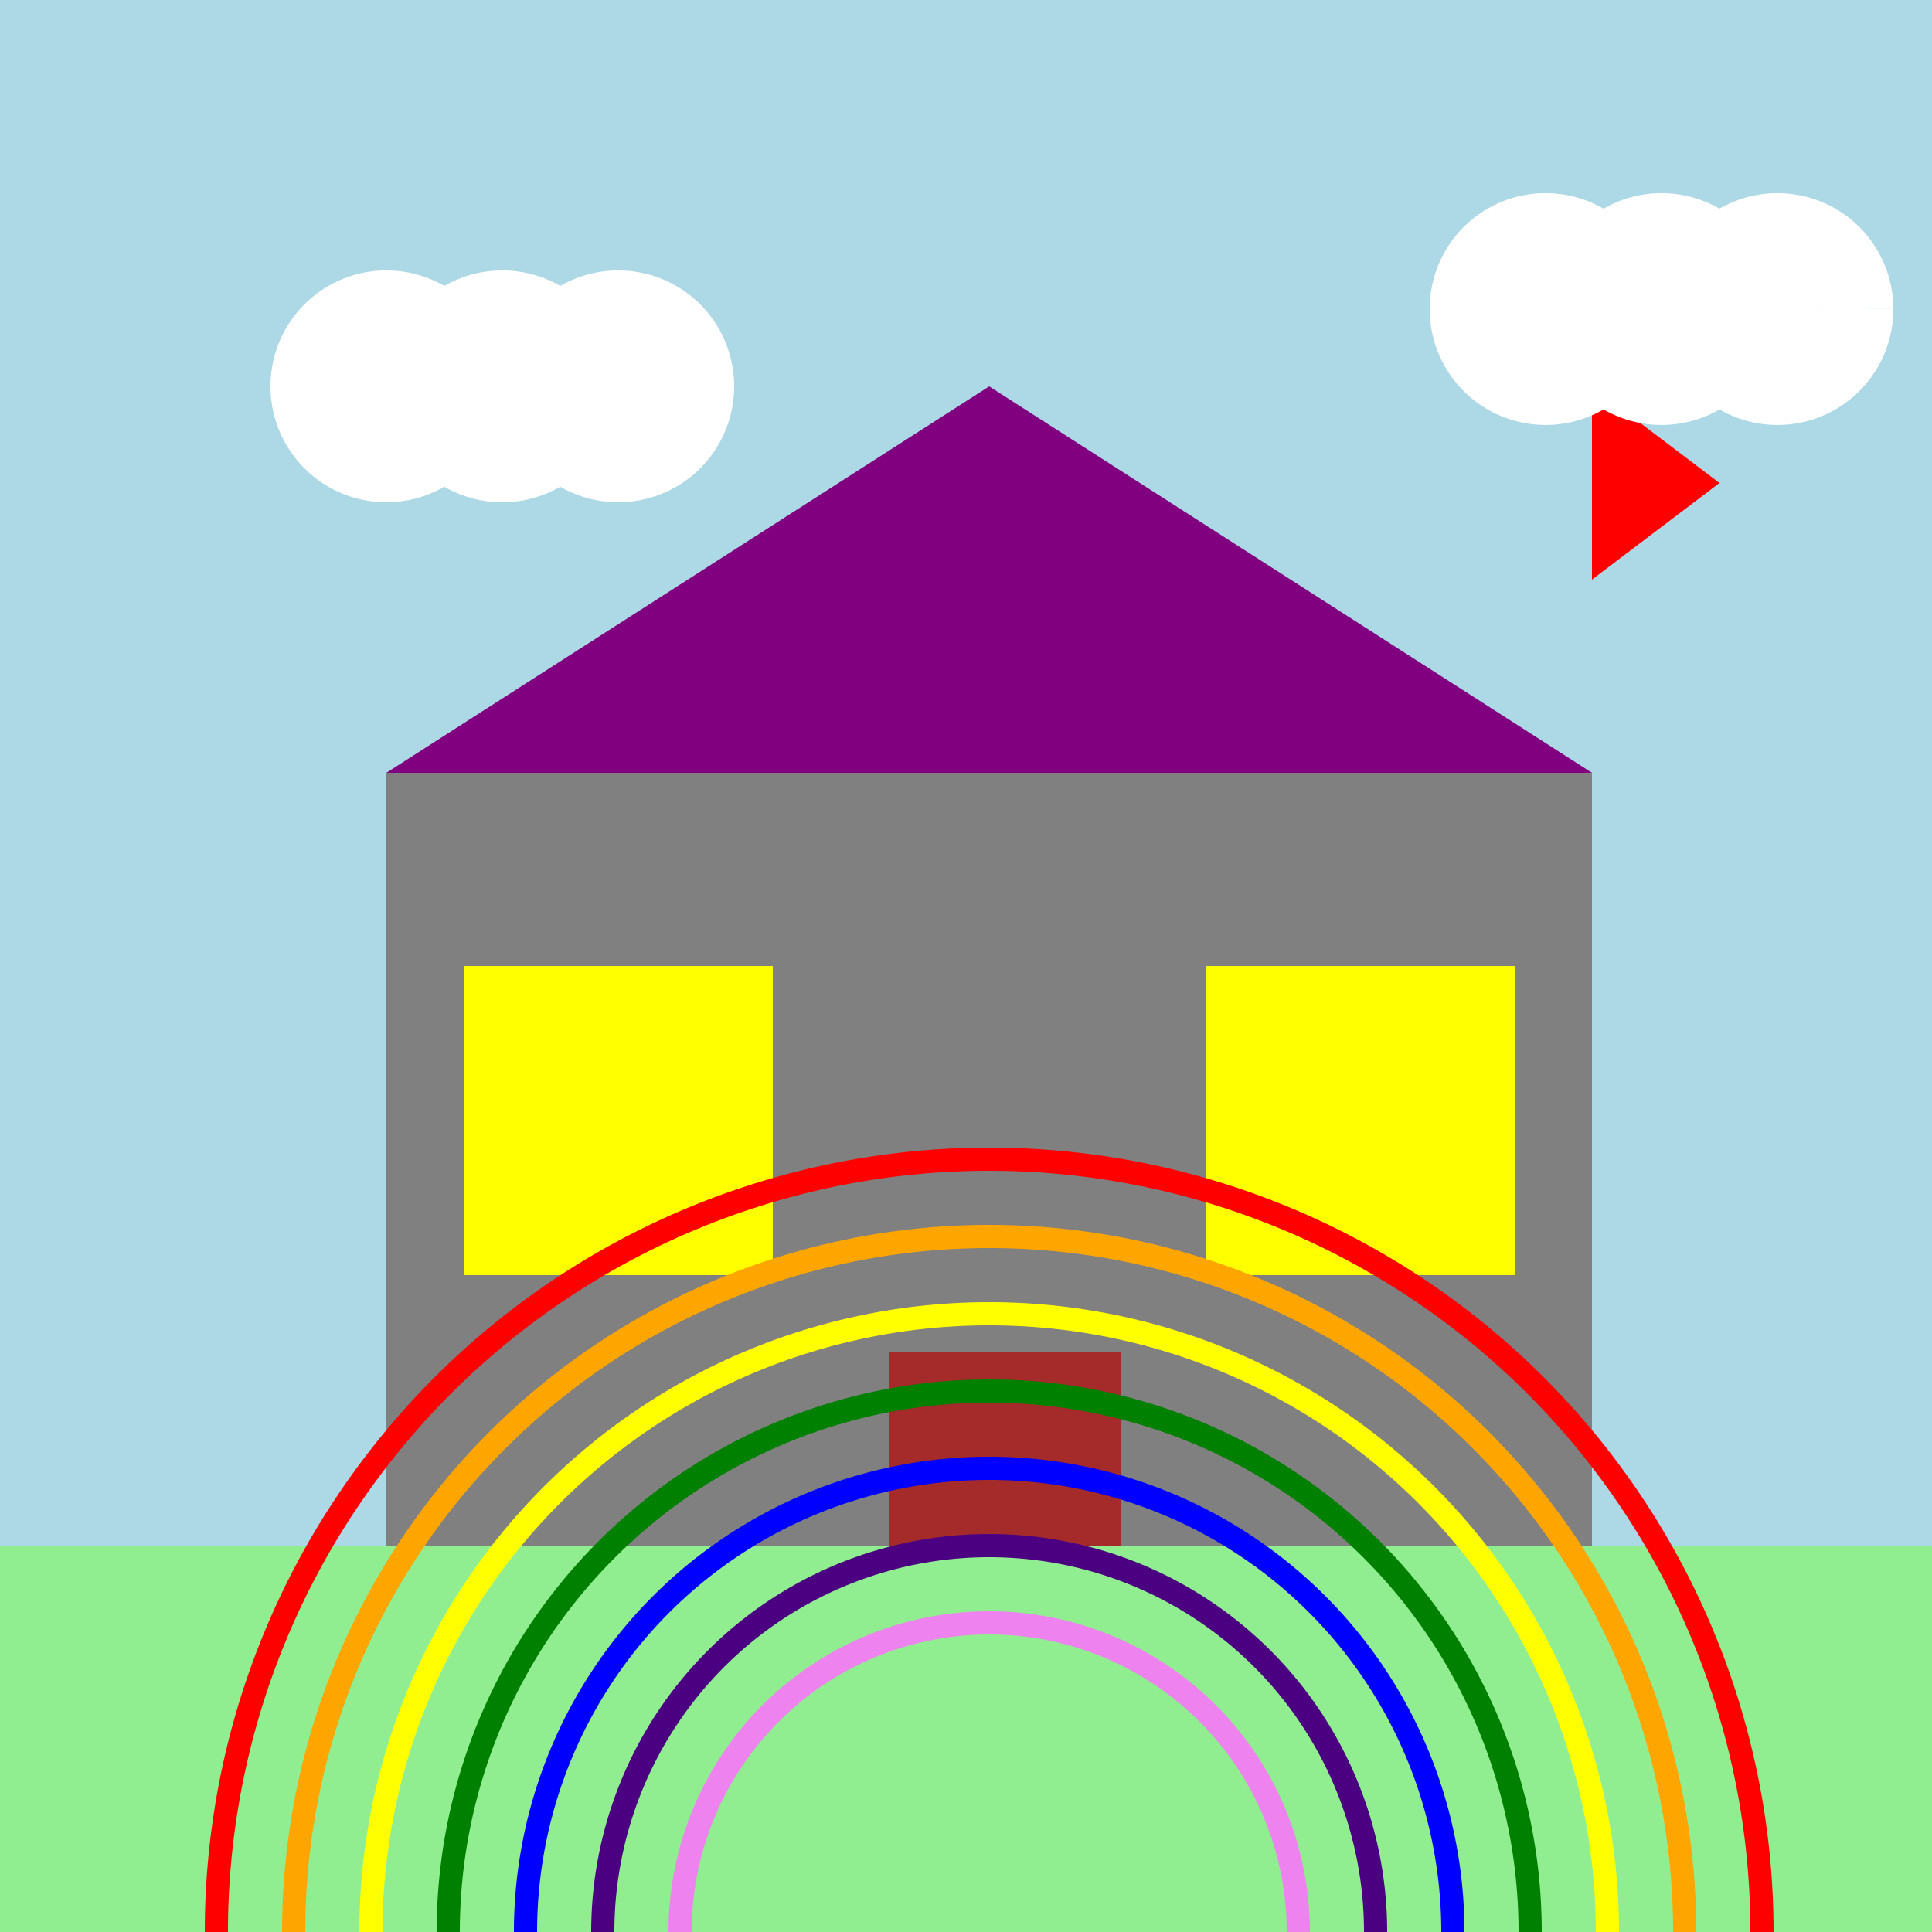
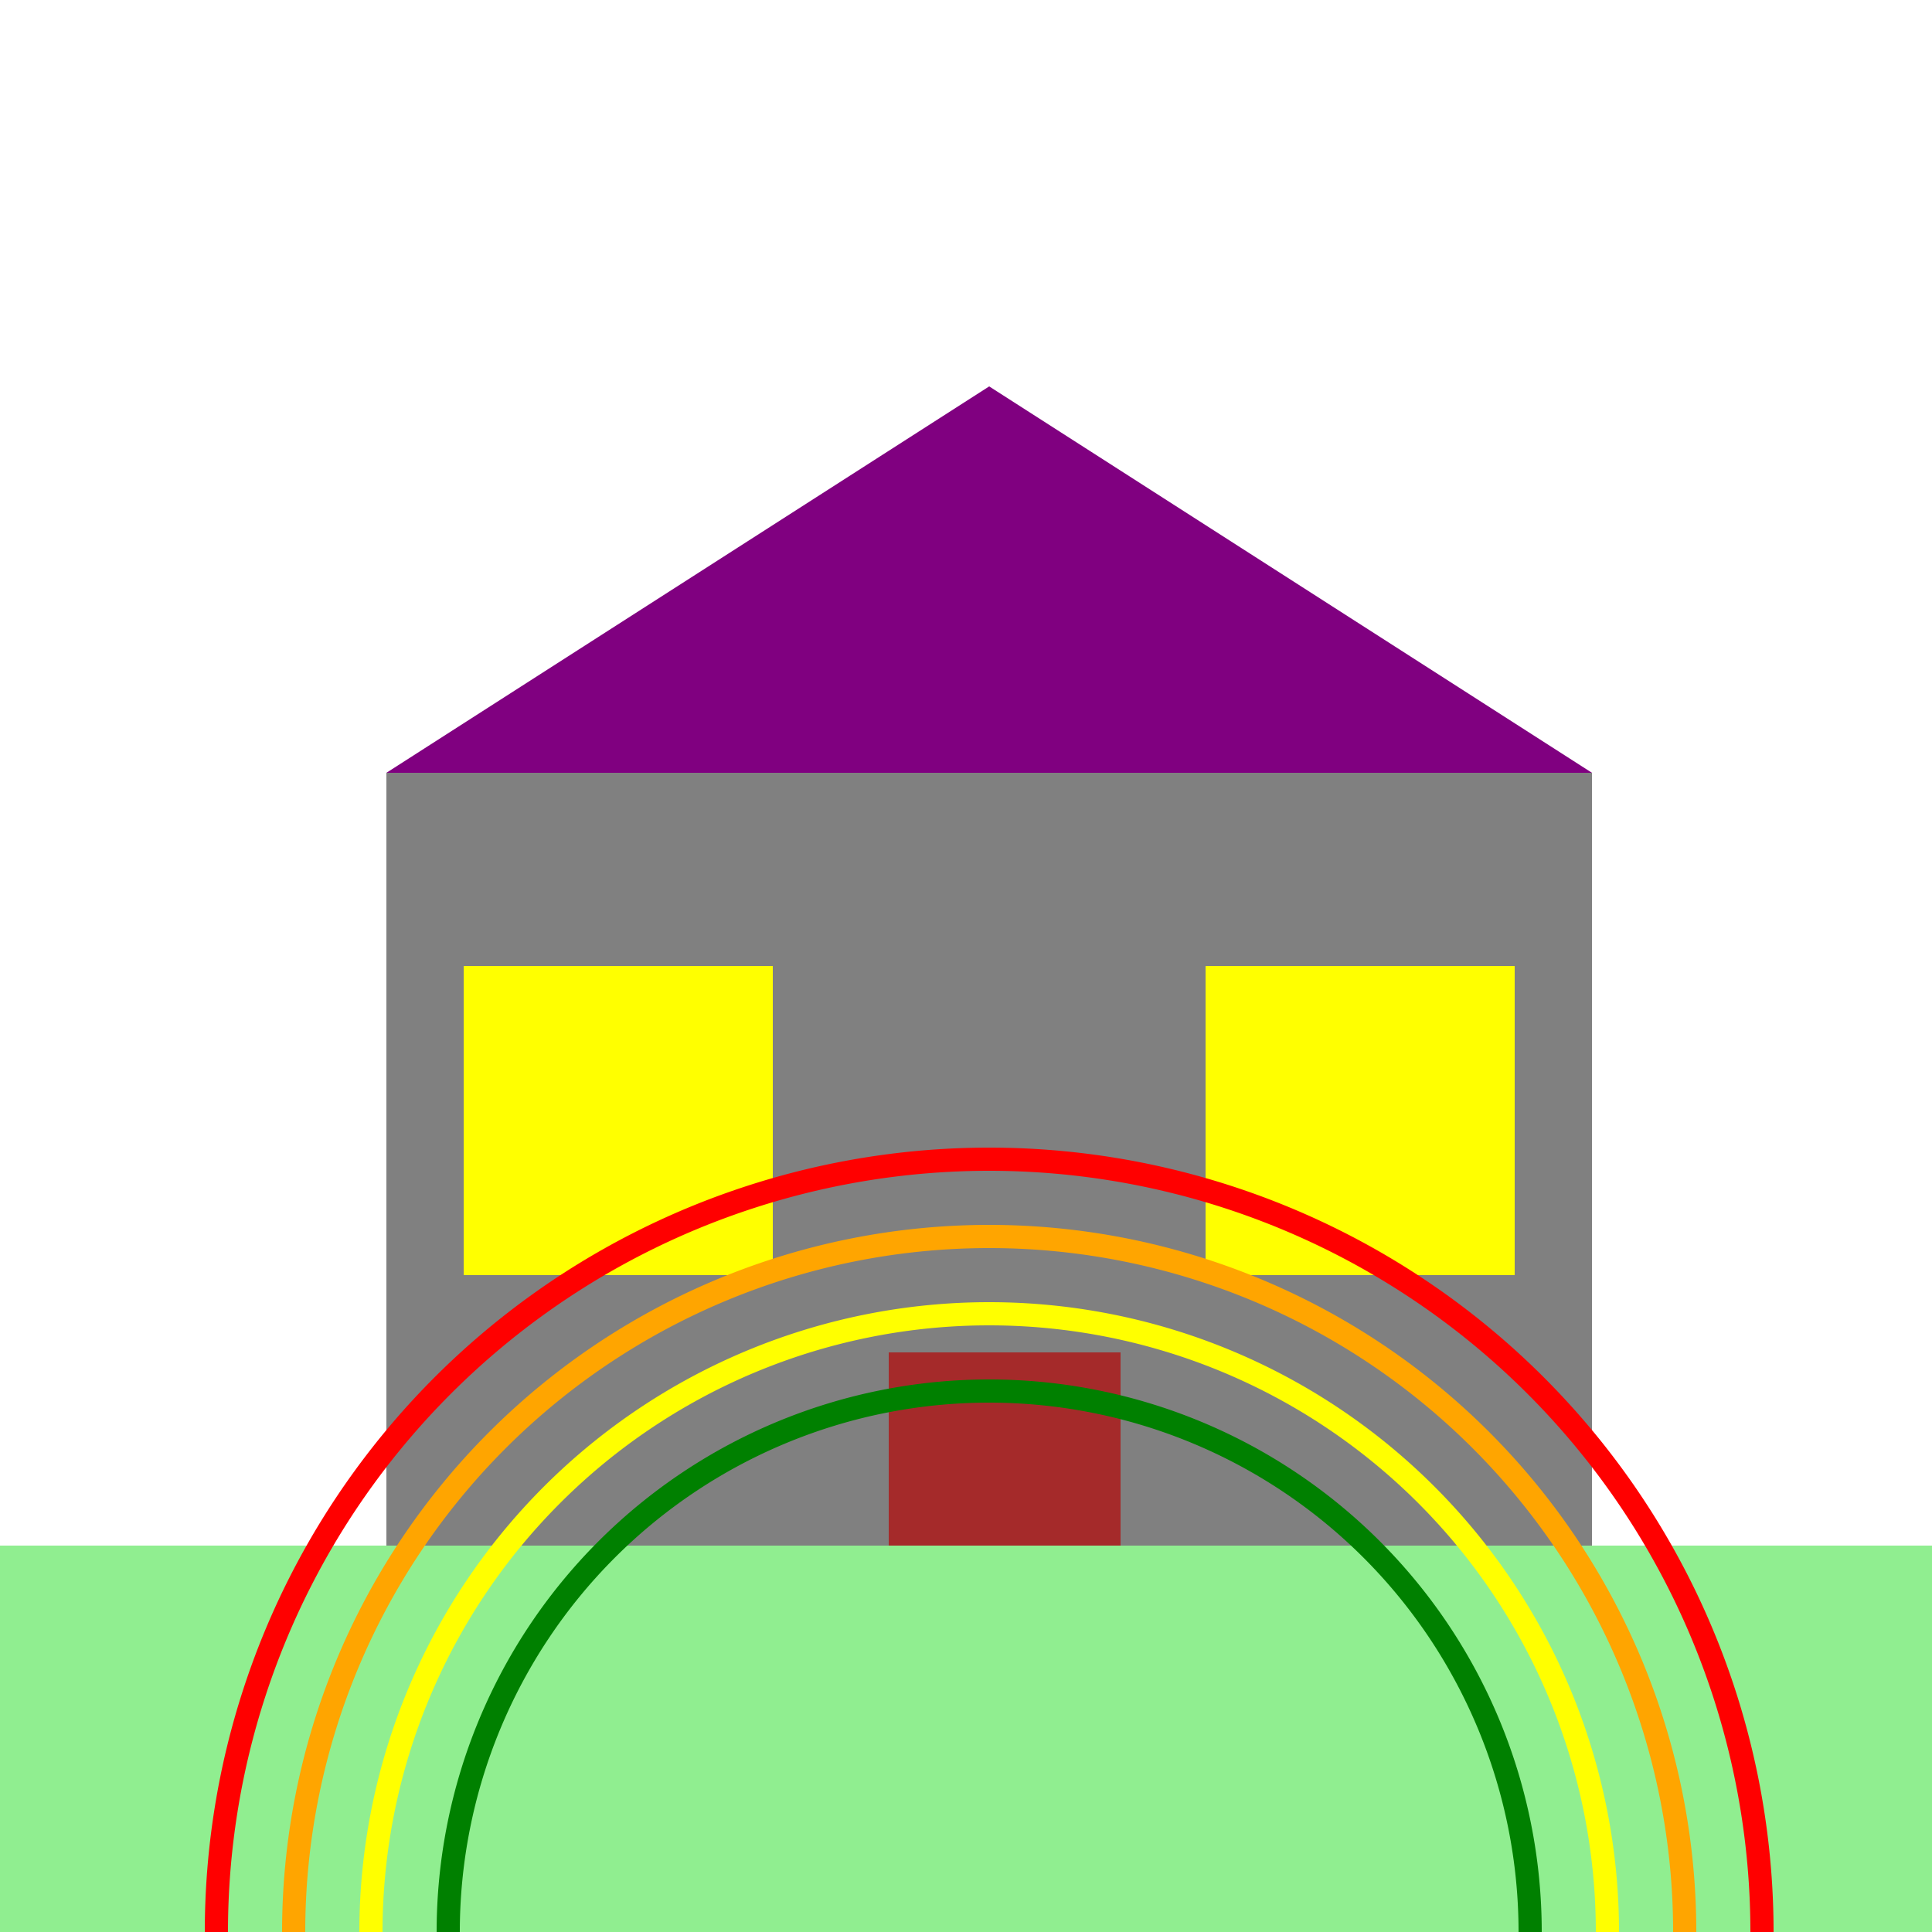
<svg xmlns="http://www.w3.org/2000/svg" width="500" height="500">
  <defs />
  <g>
-     <rect fill="lightblue" stroke="none" x="0" y="0" width="512" height="512" />
    <rect fill="lightgreen" stroke="none" x="0" y="400" width="512" height="112" />
    <rect fill="gray" stroke="none" x="100" y="200" width="312" height="200" />
    <path fill="purple" stroke="none" paint-order="stroke fill markers" d=" M 100 200 L 256 100 L 412 200 Z" />
    <rect fill="yellow" stroke="none" x="120" y="250" width="80" height="80" />
    <rect fill="yellow" stroke="none" x="312" y="250" width="80" height="80" />
    <rect fill="brown" stroke="none" x="230" y="350" width="60" height="50" />
-     <path fill="red" stroke="none" paint-order="stroke fill markers" d=" M 412 150 L 412 100 L 445 125 Z" />
+     <path fill="red" stroke="none" paint-order="stroke fill markers" d=" M 412 150 L 412 100 Z" />
    <path fill="none" stroke="red" paint-order="fill stroke markers" d=" M 56 500 A 200 200 0 0 1 456 500" stroke-miterlimit="10" stroke-width="6" stroke-dasharray="" />
    <path fill="none" stroke="orange" paint-order="fill stroke markers" d=" M 76 500 A 180 180 0 0 1 436 500" stroke-miterlimit="10" stroke-width="6" stroke-dasharray="" />
    <path fill="none" stroke="yellow" paint-order="fill stroke markers" d=" M 96 500 A 160 160 0 0 1 416 500" stroke-miterlimit="10" stroke-width="6" stroke-dasharray="" />
    <path fill="none" stroke="green" paint-order="fill stroke markers" d=" M 116 500 A 140 140 0 0 1 396 500" stroke-miterlimit="10" stroke-width="6" stroke-dasharray="" />
-     <path fill="none" stroke="blue" paint-order="fill stroke markers" d=" M 136 500 A 120 120 0 0 1 376 500" stroke-miterlimit="10" stroke-width="6" stroke-dasharray="" />
-     <path fill="none" stroke="indigo" paint-order="fill stroke markers" d=" M 156 500 A 100 100 0 0 1 356 500" stroke-miterlimit="10" stroke-width="6" stroke-dasharray="" />
-     <path fill="none" stroke="violet" paint-order="fill stroke markers" d=" M 176 500 A 80 80 0 0 1 336 500" stroke-miterlimit="10" stroke-width="6" stroke-dasharray="" />
    <path fill="white" stroke="none" paint-order="stroke fill markers" d=" M 130 100 A 30 30 0 1 1 130 99.97 L 160 100 A 30 30 0 1 1 160 99.97 L 190 100 A 30 30 0 1 1 190 99.97" />
-     <path fill="white" stroke="none" paint-order="stroke fill markers" d=" M 430 80 A 30 30 0 1 1 430 79.97 L 460 80 A 30 30 0 1 1 460 79.97 L 490 80 A 30 30 0 1 1 490 79.97" />
  </g>
</svg>